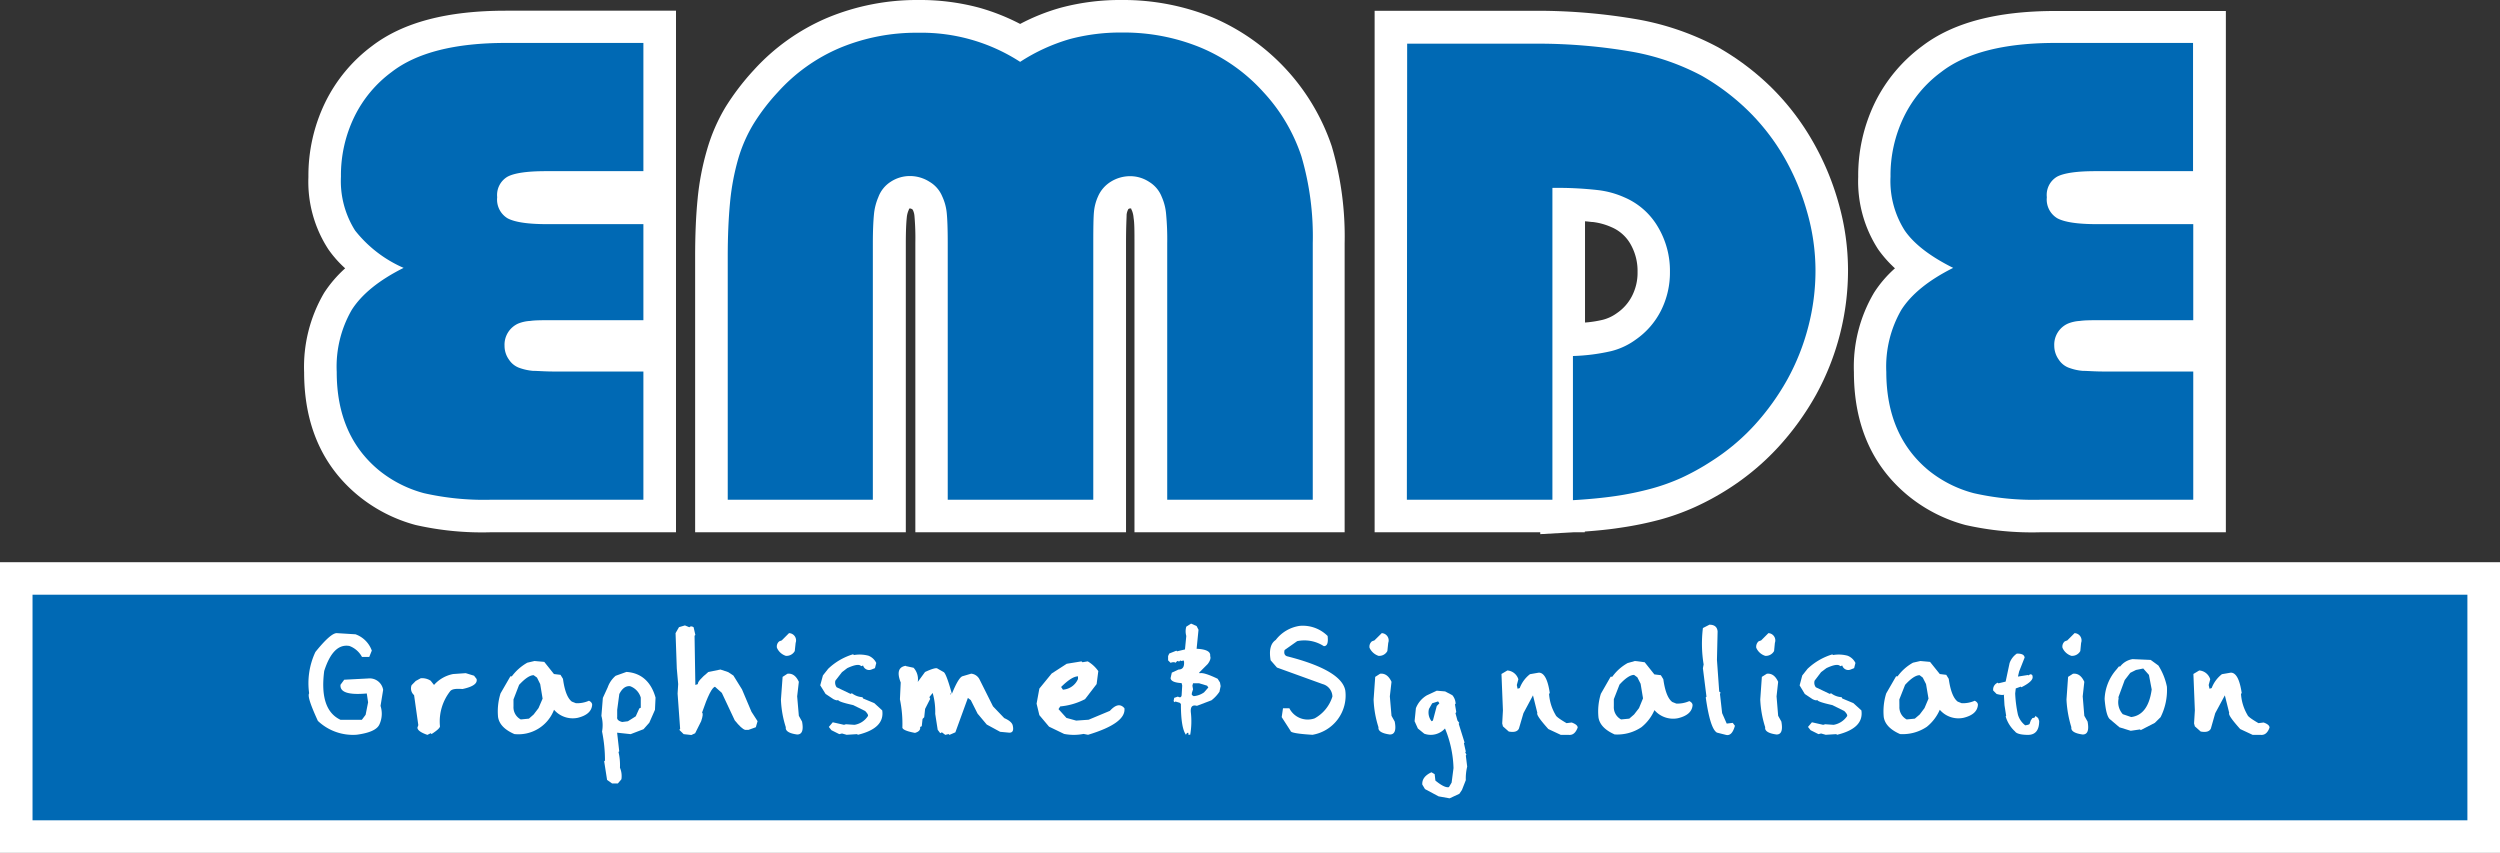
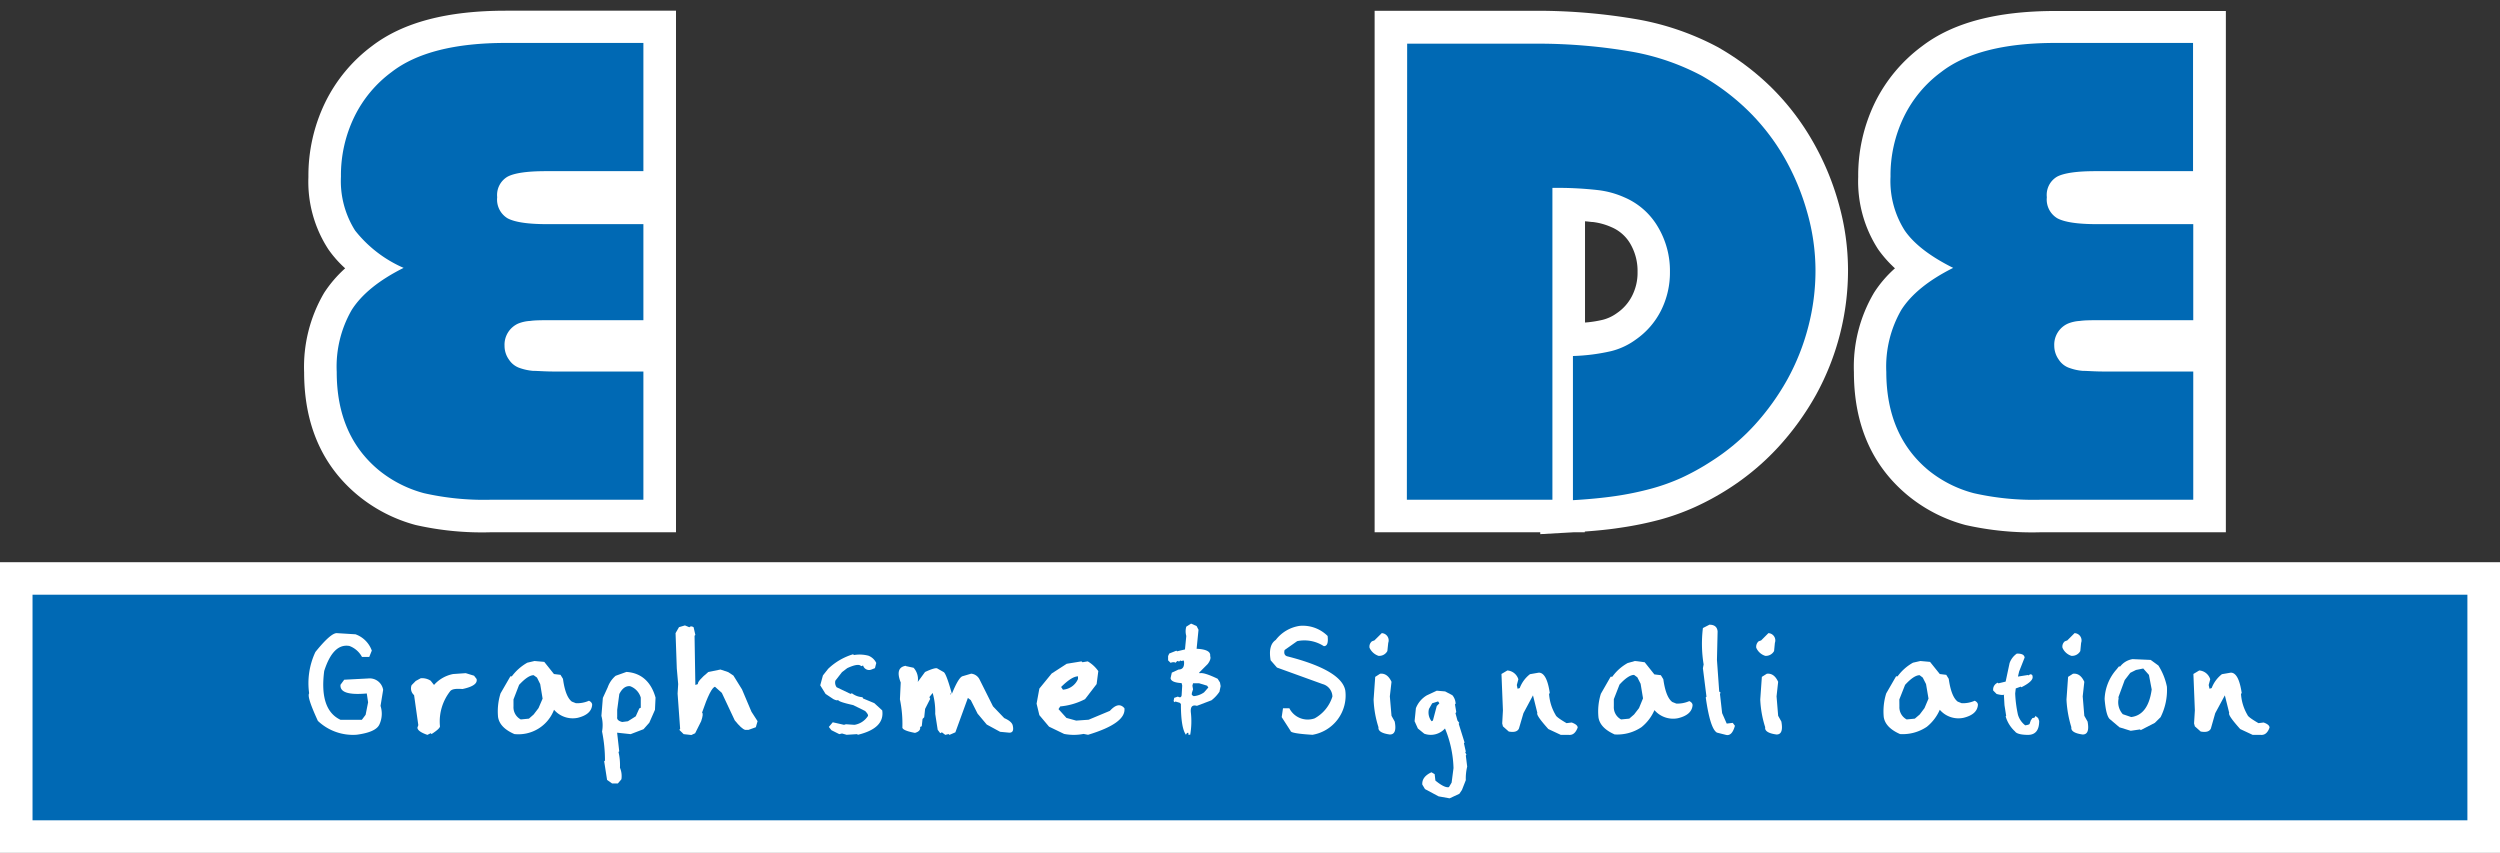
<svg xmlns="http://www.w3.org/2000/svg" viewBox="0 0 343.53 117.19">
  <rect x="0" y="0" width="343.53" height="117.19" fill="#333333" stroke="none" />
  <defs>
    <style>.cls-1{fill:#fff;}.cls-2{fill:#0069b4;}</style>
  </defs>
  <g id="Calque_2" data-name="Calque 2">
    <g id="repres_au_format_dŽfinitif" data-name="repres au format dŽfinitif">
      <path class="cls-1" d="M92.89,73.14H67.45a41.25,41.25,0,0,1-10.34-1,21.06,21.06,0,0,1-7.84-4c-5-4.09-7.48-9.81-7.48-17a20.1,20.1,0,0,1,2.75-10.9,17,17,0,0,1,2.89-3.37,15.08,15.08,0,0,1-2.31-2.61,17,17,0,0,1-2.74-9.94,23,23,0,0,1,2.29-10.21A21.37,21.37,0,0,1,51.15,6.3C55.4,3.07,61.42,1.47,69.52,1.47H92.89V73.14Z" />
      <path class="cls-2" d="M70.36,68.67H67.45a37.25,37.25,0,0,1-9.19-.9,16.62,16.62,0,0,1-6.18-3.14q-5.82-4.8-5.81-13.53a15.61,15.61,0,0,1,2.06-8.51q2.06-3.24,7.13-5.78a17.27,17.27,0,0,1-6.67-5.14,12.72,12.72,0,0,1-1.94-7.39,18.38,18.38,0,0,1,1.84-8.23A16.8,16.8,0,0,1,53.81,9.9q5.17-4,15.7-4h18.9V23.52H75c-2.58,0-4.33.26-5.26.76a2.91,2.91,0,0,0-1.42,2.82A3,3,0,0,0,69.75,30c1,.53,2.78.8,5.4.8H88.41V44H75.72c-1.25,0-2.2,0-2.86.1a5.11,5.11,0,0,0-1.65.36,3.18,3.18,0,0,0-1.88,3.06,3.23,3.23,0,0,0,.61,1.9,2.87,2.87,0,0,0,1.54,1.17,7.4,7.4,0,0,0,1.75.37c.66,0,1.61.09,2.87.09H88.41V68.67Z" />
-       <path class="cls-1" d="M184.81,73.14H155.89V33.45c0-1.63,0-2.8-.12-3.5a3.41,3.41,0,0,0-.22-1l-.09-.18,0-.08a.23.23,0,0,0-.14-.05.46.46,0,0,0-.27.09,2,2,0,0,0-.24.78c0,.44-.08,1.43-.08,3.87V73.14H125.78V33.36a35.07,35.07,0,0,0-.12-3.66,2.39,2.39,0,0,0-.17-.73l-.09-.18v0c-.21-.14-.29-.14-.33-.14a.23.23,0,0,0-.17.06l0,.07-.06.14a3.25,3.25,0,0,0-.24,1c-.08.74-.13,1.92-.13,3.53V73.14H95.52V35.29c0-3,.11-5.62.34-7.95a36.36,36.36,0,0,1,1.31-6.82,24.54,24.54,0,0,1,2.57-5.88,34,34,0,0,1,3.83-5,28.87,28.87,0,0,1,10.13-7.2A32.06,32.06,0,0,1,126.18,0a31.37,31.37,0,0,1,8.38,1.06,29.3,29.3,0,0,1,5.62,2.23,28,28,0,0,1,5.58-2.23A31.52,31.52,0,0,1,154.16,0a32.49,32.49,0,0,1,12.5,2.41A29.46,29.46,0,0,1,183,20.1a43.85,43.85,0,0,1,1.77,13.32V73.14Z" />
-       <path class="cls-2" d="M100,68.67V35.29c0-2.81.11-5.32.32-7.5a32.84,32.84,0,0,1,1.13-6A20.16,20.16,0,0,1,103.56,17a28.14,28.14,0,0,1,3.31-4.32,24.14,24.14,0,0,1,8.57-6.11,27.31,27.31,0,0,1,10.74-2.07,24.92,24.92,0,0,1,14,4A25.54,25.54,0,0,1,147,5.37a27,27,0,0,1,7.21-.9,27.69,27.69,0,0,1,10.78,2.07,24.11,24.11,0,0,1,8.61,6.11,24.12,24.12,0,0,1,5.23,8.83,39.12,39.12,0,0,1,1.56,11.94V68.67h-20V33.45a36.55,36.55,0,0,0-.15-4,7.29,7.29,0,0,0-.6-2.39A4.18,4.18,0,0,0,157.92,25a4.74,4.74,0,0,0-2.63-.79,5,5,0,0,0-2.62.74A4.48,4.48,0,0,0,150.88,27a6.63,6.63,0,0,0-.56,2.15c-.07.75-.09,2.16-.09,4.23V68.67h-20V33.36c0-1.88-.05-3.25-.14-4.13a7,7,0,0,0-.62-2.25,4.18,4.18,0,0,0-1.74-2,5,5,0,0,0-2.69-.79,4.78,4.78,0,0,0-2.65.79,4.25,4.25,0,0,0-1.7,2.12,7.82,7.82,0,0,0-.6,2.39c-.09.91-.15,2.23-.15,4V68.67Z" />
      <path class="cls-1" d="M211.65,73.4v-.26H188.89V1.48H211.3A80.86,80.86,0,0,1,225.22,2.7,37.28,37.28,0,0,1,236,6.45,35.48,35.48,0,0,1,243.39,12a34.41,34.41,0,0,1,5.67,7.37,37,37,0,0,1,3.58,8.53,33.85,33.85,0,0,1,1.3,9.24,35.56,35.56,0,0,1-4.4,17.12,38.06,38.06,0,0,1-5.16,7.15,34.63,34.63,0,0,1-6.87,5.76,36.6,36.6,0,0,1-4.57,2.49A32.34,32.34,0,0,1,228,71.43a47.09,47.09,0,0,1-5.37,1.09c-1.47.23-3.08.39-4.86.52v.1h-1.52l-4.63.26Zm6.15-43V44.32a15.33,15.33,0,0,0,2.45-.38,5.66,5.66,0,0,0,1.94-.92,6.28,6.28,0,0,0,2.08-2.37,7,7,0,0,0,.75-3.3,7.4,7.4,0,0,0-1-3.86,5.46,5.46,0,0,0-2.6-2.28,8.76,8.76,0,0,0-2.52-.7c-.26,0-.61-.07-1.08-.1Z" />
      <path class="cls-2" d="M193.36,6H211.3a76,76,0,0,1,13.08,1.13,32.52,32.52,0,0,1,9.48,3.29,31.42,31.42,0,0,1,6.4,4.84,29.89,29.89,0,0,1,4.93,6.39,33,33,0,0,1,3.14,7.52,29.17,29.17,0,0,1,1.14,8,30.58,30.58,0,0,1-1,7.76,31.09,31.09,0,0,1-2.86,7.2,33.51,33.51,0,0,1-4.54,6.31,29.44,29.44,0,0,1-6,5,32.51,32.51,0,0,1-4,2.21,27.6,27.6,0,0,1-4.22,1.51,41.8,41.8,0,0,1-4.84,1q-2.6.38-5.87.57V48.92a26.87,26.87,0,0,0,5.25-.67,9.71,9.71,0,0,0,3.39-1.59,10.74,10.74,0,0,0,3.47-4,11.6,11.6,0,0,0,1.22-5.32,11.74,11.74,0,0,0-1.64-6.14,9.78,9.78,0,0,0-4.64-4.09,12.41,12.41,0,0,0-3.72-1,49.37,49.37,0,0,0-6.15-.29V68.67h-20Z" />
      <path class="cls-1" d="M305.86,73.14H280.42a41.5,41.5,0,0,1-10.35-1,21,21,0,0,1-7.84-4c-5-4.1-7.48-9.81-7.48-17a20,20,0,0,1,2.76-10.91,16,16,0,0,1,2.88-3.36,16.27,16.27,0,0,1-2.31-2.61,17.15,17.15,0,0,1-2.74-9.94,22.93,22.93,0,0,1,2.29-10.21,21.37,21.37,0,0,1,6.48-7.76c4.24-3.24,10.27-4.84,18.37-4.84h23.38V73.14Z" />
      <path class="cls-2" d="M283.33,68.67h-2.91a37.28,37.28,0,0,1-9.2-.9A16.59,16.59,0,0,1,265,64.63q-5.79-4.8-5.8-13.53a15.61,15.61,0,0,1,2.06-8.51q2.06-3.24,7.13-5.78c-3.15-1.57-5.38-3.28-6.66-5.14a12.65,12.65,0,0,1-1.95-7.39,18.38,18.38,0,0,1,1.84-8.23,16.7,16.7,0,0,1,5.12-6.15q5.16-4,15.71-4h18.9V23.52H287.93c-2.57,0-4.33.26-5.27.76a2.9,2.9,0,0,0-1.4,2.82A3,3,0,0,0,282.71,30c1,.53,2.77.8,5.41.8h13.26V44h-12.7c-1.25,0-2.21,0-2.87.1a5.11,5.11,0,0,0-1.64.36,3.17,3.17,0,0,0-1.89,3.06,3.31,3.31,0,0,0,.62,1.9,2.82,2.82,0,0,0,1.55,1.17,6.91,6.91,0,0,0,1.74.37c.65,0,1.61.09,2.87.09h12.32V68.67Z" />
      <polygon class="cls-1" points="343.53 117.19 339.05 117.19 4.47 117.19 0 117.19 0 112.72 0 81.72 0 77.25 4.47 77.25 339.05 77.25 343.53 77.25 343.53 81.72 343.53 112.72 343.53 117.19 343.53 117.19" />
      <rect class="cls-2" x="4.47" y="81.72" width="334.58" height="31" />
      <path class="cls-1" d="M46.27,87l2.58.16a3.7,3.7,0,0,1,2.24,2.24l-.35.87h-1A3.23,3.23,0,0,0,48,88.76c-1.5-.25-2.64.91-3.45,3.44q-.69,5.33,2.24,6.71h2.93l.52-.69.34-1.71-.18-1.22c-2.53.23-3.72-.17-3.61-1.2l.51-.69,3.28-.17a1.88,1.88,0,0,1,2.07,1.56L52.29,97a3.49,3.49,0,0,1-.17,2.58c-.34.7-1.38,1.15-3.1,1.38a7,7,0,0,1-5.34-1.9c-1-2.18-1.43-3.44-1.2-3.79a10.07,10.07,0,0,1,.86-5.68C44.71,87.89,45.7,87,46.27,87" />
      <path class="cls-1" d="M57.81,93.2a2.16,2.16,0,0,1,1.37.34l.46.58a4.68,4.68,0,0,1,2.63-1.5L64,92.5l1.14.35.35.45c.15.62-.51,1.08-1.94,1.38-.92-.07-1.49,0-1.72.34a6.74,6.74,0,0,0-1.38,4.71c.08.22-.31.6-1.15,1.14l-.11-.12-.46.23c-.91-.31-1.37-.65-1.37-1l.12-.34-.58-4.12a1.22,1.22,0,0,1-.34-1.37l.57-.58Z" />
      <path class="cls-1" d="M73.45,90.83l1.34.12,1.33,1.67.9.11.34.55c.22,1.64.63,2.68,1.22,3.13l.56.22a4,4,0,0,0,1.79-.34c.3.15.44.34.44.57-.07.89-.75,1.48-2,1.78a3.4,3.4,0,0,1-3.24-1.11,5.23,5.23,0,0,1-5.45,3.34c-1.35-.59-2.09-1.37-2.24-2.34a8.26,8.26,0,0,1,.34-3.25l1.35-2.34h.2a6.85,6.85,0,0,1,2.13-1.88Zm-2.89,6.24a1.89,1.89,0,0,0,1,1.79l1.12-.11.65-.57L74,97.3,74.56,96l-.33-2-.44-.89-.46-.33c-.51,0-1.18.44-2,1.33l-.77,2Z" />
      <path class="cls-1" d="M86.08,92.33c2,.13,3.38,1.32,4,3.53L90,97.54l-.78,1.77-.79.89-1.77.68-1.86-.2.29,2.56-.1.09a8,8,0,0,1,.2,2.17,2.92,2.92,0,0,1,.2,1.58l-.49.58h-.79l-.69-.49-.4-2.56.11-.09a19.91,19.91,0,0,0-.4-4,4.86,4.86,0,0,0-.09-2.15l.2-2.47.67-1.46a3.66,3.66,0,0,1,1.09-1.58Zm-1.27,6.2c-.06.31.16.55.69.68l.78-.1,1.08-.68.49-1.09.2-.09V95.86a2.36,2.36,0,0,0-1.47-1.57c-.6-.06-1.09.31-1.48,1.08l-.29,2.17Z" />
      <path class="cls-1" d="M94.12,85.94l.6.25c.16-.16.35-.16.59,0l.24,1.06-.11.11.11,6.76L95.9,94c-.07-.24.39-.8,1.43-1.66L99,92l1.07.36.71.47,1.18,1.9,1.3,3.07.84,1.3-.24.83-1,.36h-.47c-.33-.09-.79-.52-1.43-1.31l-1.77-3.77-.94-.84c-.4.08-1,1.26-1.78,3.55.15.08.12.47-.12,1.18l-.83,1.66L95,101l-1.06-.12-.6-.59.12-.12-.35-4.86L93.19,94,93,91.86,92.83,87l.47-.82Z" />
-       <path class="cls-1" d="M108.42,87a1,1,0,0,1,.91,1.34l-.12,1.12a1.29,1.29,0,0,1-1.23.66,2,2,0,0,1-1.22-1.11.9.9,0,0,1,.33-.89l.33-.12Zm-.22,5.58c.68-.08,1.19.29,1.57,1.11l-.23,2,.23,2.67.44.79c.23,1.19,0,1.78-.67,1.78-1.12-.15-1.64-.49-1.56-1a14,14,0,0,1-.67-3.8l.23-3.12Z" />
      <path class="cls-1" d="M117.24,89.91l.09.1a4.8,4.8,0,0,1,2,.09,2,2,0,0,1,1.08,1l-.18.71-.45.18a.86.86,0,0,1-1.18-.54l-.27.09c-.23-.3-.87-.21-1.91.27l-.72.55-.91,1.17a1.07,1.07,0,0,0,.18.91l1.91.91.18-.09a2.6,2.6,0,0,0,1.45.54l.09.18,1.54.64,1.09,1c.24,1.63-.87,2.75-3.35,3.35l-.1-.09-1.44.09-.64-.18-.37.09-1.08-.54-.36-.45.54-.64,1.55.35.26-.08,1.18.08a2.7,2.7,0,0,0,1.81-1.16c.13-.13,0-.38-.35-.74l-1.64-.81c-1.39-.31-2.08-.54-2.08-.73-.06.12-.27.09-.64-.09l-1.08-.72-.73-1.18.37-1.36.72-.91a8.48,8.48,0,0,1,3.44-2" />
      <path class="cls-1" d="M124.49,91.53l1.05.23a2.34,2.34,0,0,1,.57,1.95l1-1.37c1-.46,1.58-.62,1.73-.46l.81.46c.23.08.62,1.07,1.15,3,.63-1.54,1.12-2.35,1.5-2.43l1.15-.34a1.43,1.43,0,0,1,1.16.81l1.84,3.68L138,98.68c.7.3,1.08.65,1.16,1,.16.68,0,1-.46,1l-1.27-.12-1.84-1-1.26-1.5-.93-1.85L133,95.9l-1.72,4.73-.81.35-.12-.11-.46.11-.46-.35-.23.12-.35-.47-.34-2.18a9.42,9.42,0,0,0-.35-2.88l-.45.57.11.24-.7,1.38L127,98.56l-.23.23-.11,1-.23.11c.08.38-.16.65-.7.81-1.22-.23-1.8-.5-1.73-.81a16.68,16.68,0,0,0-.34-3.8l.11-2.32c-.54-1.37-.31-2.14.69-2.29m6.12,3.92h.1v-.11h-.1Z" />
      <path class="cls-1" d="M148.61,90.88l.13.12.73-.12a4.62,4.62,0,0,1,1.45,1.34L150.69,94l-1.59,2.07a9.14,9.14,0,0,1-3.41,1l-.24.37,1.09,1.21,1.34.37,1.71-.12,2.92-1.22c.81-.88,1.45-1,2-.36q.24,2.07-5,3.65l-.62-.12a6.93,6.93,0,0,1-2.67,0l-2.07-1-1.33-1.58-.38-1.58.38-2.07,1.69-2.07,2.07-1.34Zm-2.8,3.52.25.37a2.44,2.44,0,0,0,2.07-1.47v-.36c-.58,0-1.35.5-2.32,1.46" />
      <path class="cls-1" d="M161.65,89.41l.09.09,1.09-.26.18-1.85a2.32,2.32,0,0,1,0-1.28l.66-.42.76.34.26.51-.26,2.61q2,.09,1.86,1c.12.27,0,.65-.33,1.09l-1.19,1.19.09.09q.51-.18,2.46.75l.32.51.09.5-.16.77a5,5,0,0,1-1.1,1.18l-2,.76c-.62-.17-.89.11-.84.84a10.83,10.83,0,0,1-.08,3.13h-.25v-.26h-.18l-.16.26c-.45-.62-.69-2-.69-4.22l-.16-.17-.59-.17-.17.09-.08-.18.08-.42.51-.17c.28.17.45.12.51-.17l.08-1.35-.08-.33c-1-.07-1.46-.28-1.52-.68l.17-.76.93-.43c.56,0,.81-.36.75-1.1l-.08-.16c-.22.11-.37.11-.42,0l-.17.16-.25-.08-.26.26c-.11-.12-.34-.12-.67,0l-.34-.34v-.59l.16-.35Zm2.12,5.83v.25l.25.17a2.86,2.86,0,0,0,1.43-.52l.59-.67-.17-.25-1.1-.33h-.83l-.09.33.09.5Z" />
      <path class="cls-1" d="M178.61,86a4.83,4.83,0,0,1,3.82,1.39c.11.93-.05,1.4-.52,1.4a4.9,4.9,0,0,0-3.66-.69l-1.73,1.22c-.12.45,0,.75.34.86,5,1.27,7.66,2.85,8,4.7a5.47,5.47,0,0,1-4.51,6.09c-2-.12-3-.3-3-.52l-1.23-1.91.18-1.22h.87a2.83,2.83,0,0,0,3.48,1.39,5.16,5.16,0,0,0,2.44-3A1.82,1.82,0,0,0,181.74,94l-6.27-2.27-.87-1c-.24-1.39,0-2.33.7-2.79A5.06,5.06,0,0,1,178.61,86" />
      <path class="cls-1" d="M189.87,87a1,1,0,0,1,.89,1.34l-.12,1.12a1.26,1.26,0,0,1-1.22.66,2.09,2.09,0,0,1-1.23-1.11.93.93,0,0,1,.34-.89l.33-.12Zm-.23,5.58c.66-.08,1.19.29,1.57,1.11l-.23,2,.23,2.67.44.79c.23,1.19,0,1.78-.67,1.78-1.11-.15-1.64-.49-1.56-1a14,14,0,0,1-.67-3.8l.22-3.12Z" />
      <path class="cls-1" d="M197.43,94.91l1.15.1,1,.53a1.92,1.92,0,0,1,.44,1.15l-.09.1.18,1.06L200,98l.27,1,.26.35-.09.09.81,2.59-.09.09.26,1.16-.08.09.17.35-.09.09.19,1.53a6.85,6.85,0,0,0-.19,1.86l-.53,1.35-.36.53-1.34.62-1.51-.27-1.87-1-.37-.62c-.05-.71.37-1.28,1.26-1.69l.44.26.1.88c.82.67,1.45,1,1.86.9l.37-.62.26-2a15.26,15.26,0,0,0-1.17-5.44,2.62,2.62,0,0,1-2.85.72l-.88-.72-.45-1,.18-1.78a3.52,3.52,0,0,1,1.52-1.78Zm-1.07,2.5a1.92,1.92,0,0,0,.36,1.7l.18-.1.53-2,.36-.37-.18-.26-.81.26Z" />
      <path class="cls-1" d="M207.13,92.13a1.71,1.71,0,0,1,1.51,1.21l-.21.79.1.51.3-.09a4.29,4.29,0,0,1,1.41-1.91l1.21-.21c.73,0,1.24.94,1.51,2.81l-.1.1a6.49,6.49,0,0,0,.91,2.92c.06.2.57.57,1.49,1.11l.71-.09c.54.2.82.43.82.7-.28.74-.68,1.06-1.23,1h-1.09l-1.71-.8c-1.14-1.27-1.65-2-1.51-2.22l-.6-2.41L209.34,98l-.62,2.11c-.19.41-.66.55-1.4.41l-.8-.71-.1-.4.1-1.8-.2-5Z" />
      <path class="cls-1" d="M224.66,90.83,226,91l1.33,1.67.89.11.34.55c.23,1.64.63,2.68,1.23,3.13l.55.22a4,4,0,0,0,1.79-.34q.45.22.45.57c-.07.89-.75,1.48-2,1.78a3.39,3.39,0,0,1-3.24-1.11,6.12,6.12,0,0,1-1.78,2.34,5.94,5.94,0,0,1-3.69,1q-2-.89-2.22-2.34a8.1,8.1,0,0,1,.33-3.25l1.34-2.34h.23a6.45,6.45,0,0,1,2.11-1.88Zm-2.9,6.24a1.89,1.89,0,0,0,1,1.79l1.12-.11.66-.57.68-.88.55-1.34-.33-2-.45-.89-.45-.33c-.51,0-1.19.44-2,1.33l-.78,2Z" />
      <path class="cls-1" d="M234.9,85.84c.68,0,1.07.31,1.12.93l-.09,3.91.31,4.34.21.19-.11.11.3,2.67.63,1.44.83-.1.3.4c-.28,1-.69,1.39-1.24,1.25l-1.23-.31c-.63-.35-1.14-2-1.54-4.84l.1-.1L234,91.82l.1-.52a17.63,17.63,0,0,1-.1-5Z" />
      <path class="cls-1" d="M243,87a1,1,0,0,1,.89,1.34l-.11,1.12a1.28,1.28,0,0,1-1.22.66,2,2,0,0,1-1.23-1.11,1,1,0,0,1,.33-.89L242,88Zm-.22,5.58q1-.12,1.56,1.11l-.22,2,.22,2.67.44.79c.22,1.19,0,1.78-.66,1.78-1.12-.15-1.65-.49-1.56-1a14.38,14.38,0,0,1-.68-3.8l.22-3.12Z" />
-       <path class="cls-1" d="M251.78,89.91l.09.1a4.75,4.75,0,0,1,2,.09,2,2,0,0,1,1.09,1l-.18.71-.45.18a.86.86,0,0,1-1.18-.54l-.28.09c-.24-.3-.88-.21-1.9.27l-.73.55-.89,1.17a1,1,0,0,0,.17.91l1.91.91.18-.09a2.63,2.63,0,0,0,1.45.54l.09.18,1.53.64,1.1,1q.36,2.45-3.35,3.35l-.1-.09-1.45.09-.64-.18-.36.09-1.08-.54-.36-.45.54-.64,1.55.35.27-.08,1.17.08a2.82,2.82,0,0,0,1.82-1.16c.11-.13,0-.38-.37-.74l-1.63-.81c-1.39-.31-2.08-.54-2.08-.73-.07.12-.28.09-.65-.09L248,95.36l-.71-1.18.36-1.36.72-.91a8.52,8.52,0,0,1,3.45-2" />
      <path class="cls-1" d="M263.88,90.83l1.33.12,1.34,1.67.89.11.34.55c.23,1.64.64,2.68,1.23,3.13l.55.22a4,4,0,0,0,1.79-.34c.3.15.44.34.44.57-.07.89-.74,1.48-2,1.78a3.38,3.38,0,0,1-3.24-1.11,6.12,6.12,0,0,1-1.78,2.34,5.92,5.92,0,0,1-3.68,1c-1.34-.59-2.09-1.37-2.24-2.34a8.26,8.26,0,0,1,.34-3.25l1.35-2.34h.21a6.6,6.6,0,0,1,2.12-1.88ZM261,97.07a1.9,1.9,0,0,0,1,1.79l1.12-.11.67-.57.66-.88L265,96l-.34-2-.45-.89-.43-.33c-.52,0-1.19.44-2,1.33l-.79,2Z" />
      <path class="cls-1" d="M274.53,93.81l.07.09,1-.24.54-2.54a2.66,2.66,0,0,1,1-1.31c.67,0,1,.14,1.07.54l-.76,1.93-.16.69,1.39-.22v.07l.3-.16a.28.28,0,0,1,.32.31c.09.41-.42.91-1.54,1.47l-.08-.09-.69.25-.08.68a16.75,16.75,0,0,0,.38,2.93,2.84,2.84,0,0,0,1,1.46c.4-.06.61-.13.61-.23l.16-.46.23-.32c.25,0,.39-.1.39-.3l.38.3.15.4c0,1.27-.51,1.92-1.54,1.92s-1.61-.2-1.77-.46a4.5,4.5,0,0,1-1.3-2.08l.07-.08-.23-1.46-.08-1.39.08-.08c-.16.11-.52.08-1.08-.07l-.47-.47a1,1,0,0,1,.63-1.08" />
      <path class="cls-1" d="M285.07,87a1,1,0,0,1,.9,1.34l-.11,1.12a1.29,1.29,0,0,1-1.23.66,2,2,0,0,1-1.22-1.11.92.92,0,0,1,.33-.89l.33-.12Zm-.22,5.58q1-.12,1.56,1.11l-.22,2,.22,2.67.45.79c.22,1.19,0,1.78-.67,1.78-1.12-.15-1.64-.49-1.56-1a15.25,15.25,0,0,1-.67-3.8l.22-3.12Z" />
      <path class="cls-1" d="M293,90.57l2.53.11,1.06.77a8.61,8.61,0,0,1,1.17,2.91,8.28,8.28,0,0,1-.87,4.19l-.79.78-1.94,1-.09-.1-1.28.19-1.55-.48-1.26-1.07c-.39-.26-.65-1.21-.78-2.82a6.48,6.48,0,0,1,1.66-4.09l.3-.38h.18a2.68,2.68,0,0,1,1.66-1M291.12,96a2.44,2.44,0,0,0,.58,2.14l1.15.39c1.56-.19,2.5-1.46,2.82-3.79l-.38-2-.78-.88-1,.2-.78.39-.77,1-.86,2.34Z" />
      <path class="cls-1" d="M302.2,92.13a1.7,1.7,0,0,1,1.51,1.21l-.21.79.11.51.3-.09a4.37,4.37,0,0,1,1.41-1.91l1.22-.21c.73,0,1.22.94,1.5,2.81l-.1.1a6.53,6.53,0,0,0,.9,2.92c.06.2.58.57,1.5,1.11l.71-.09c.55.2.81.43.81.7-.26.74-.68,1.06-1.22,1h-1.1l-1.71-.8c-1.14-1.27-1.65-2-1.51-2.22l-.6-2.41L304.4,98l-.6,2.11c-.19.41-.66.55-1.4.41l-.8-.71-.11-.4.11-1.8-.2-5Z" />
    </g>
  </g>
</svg>